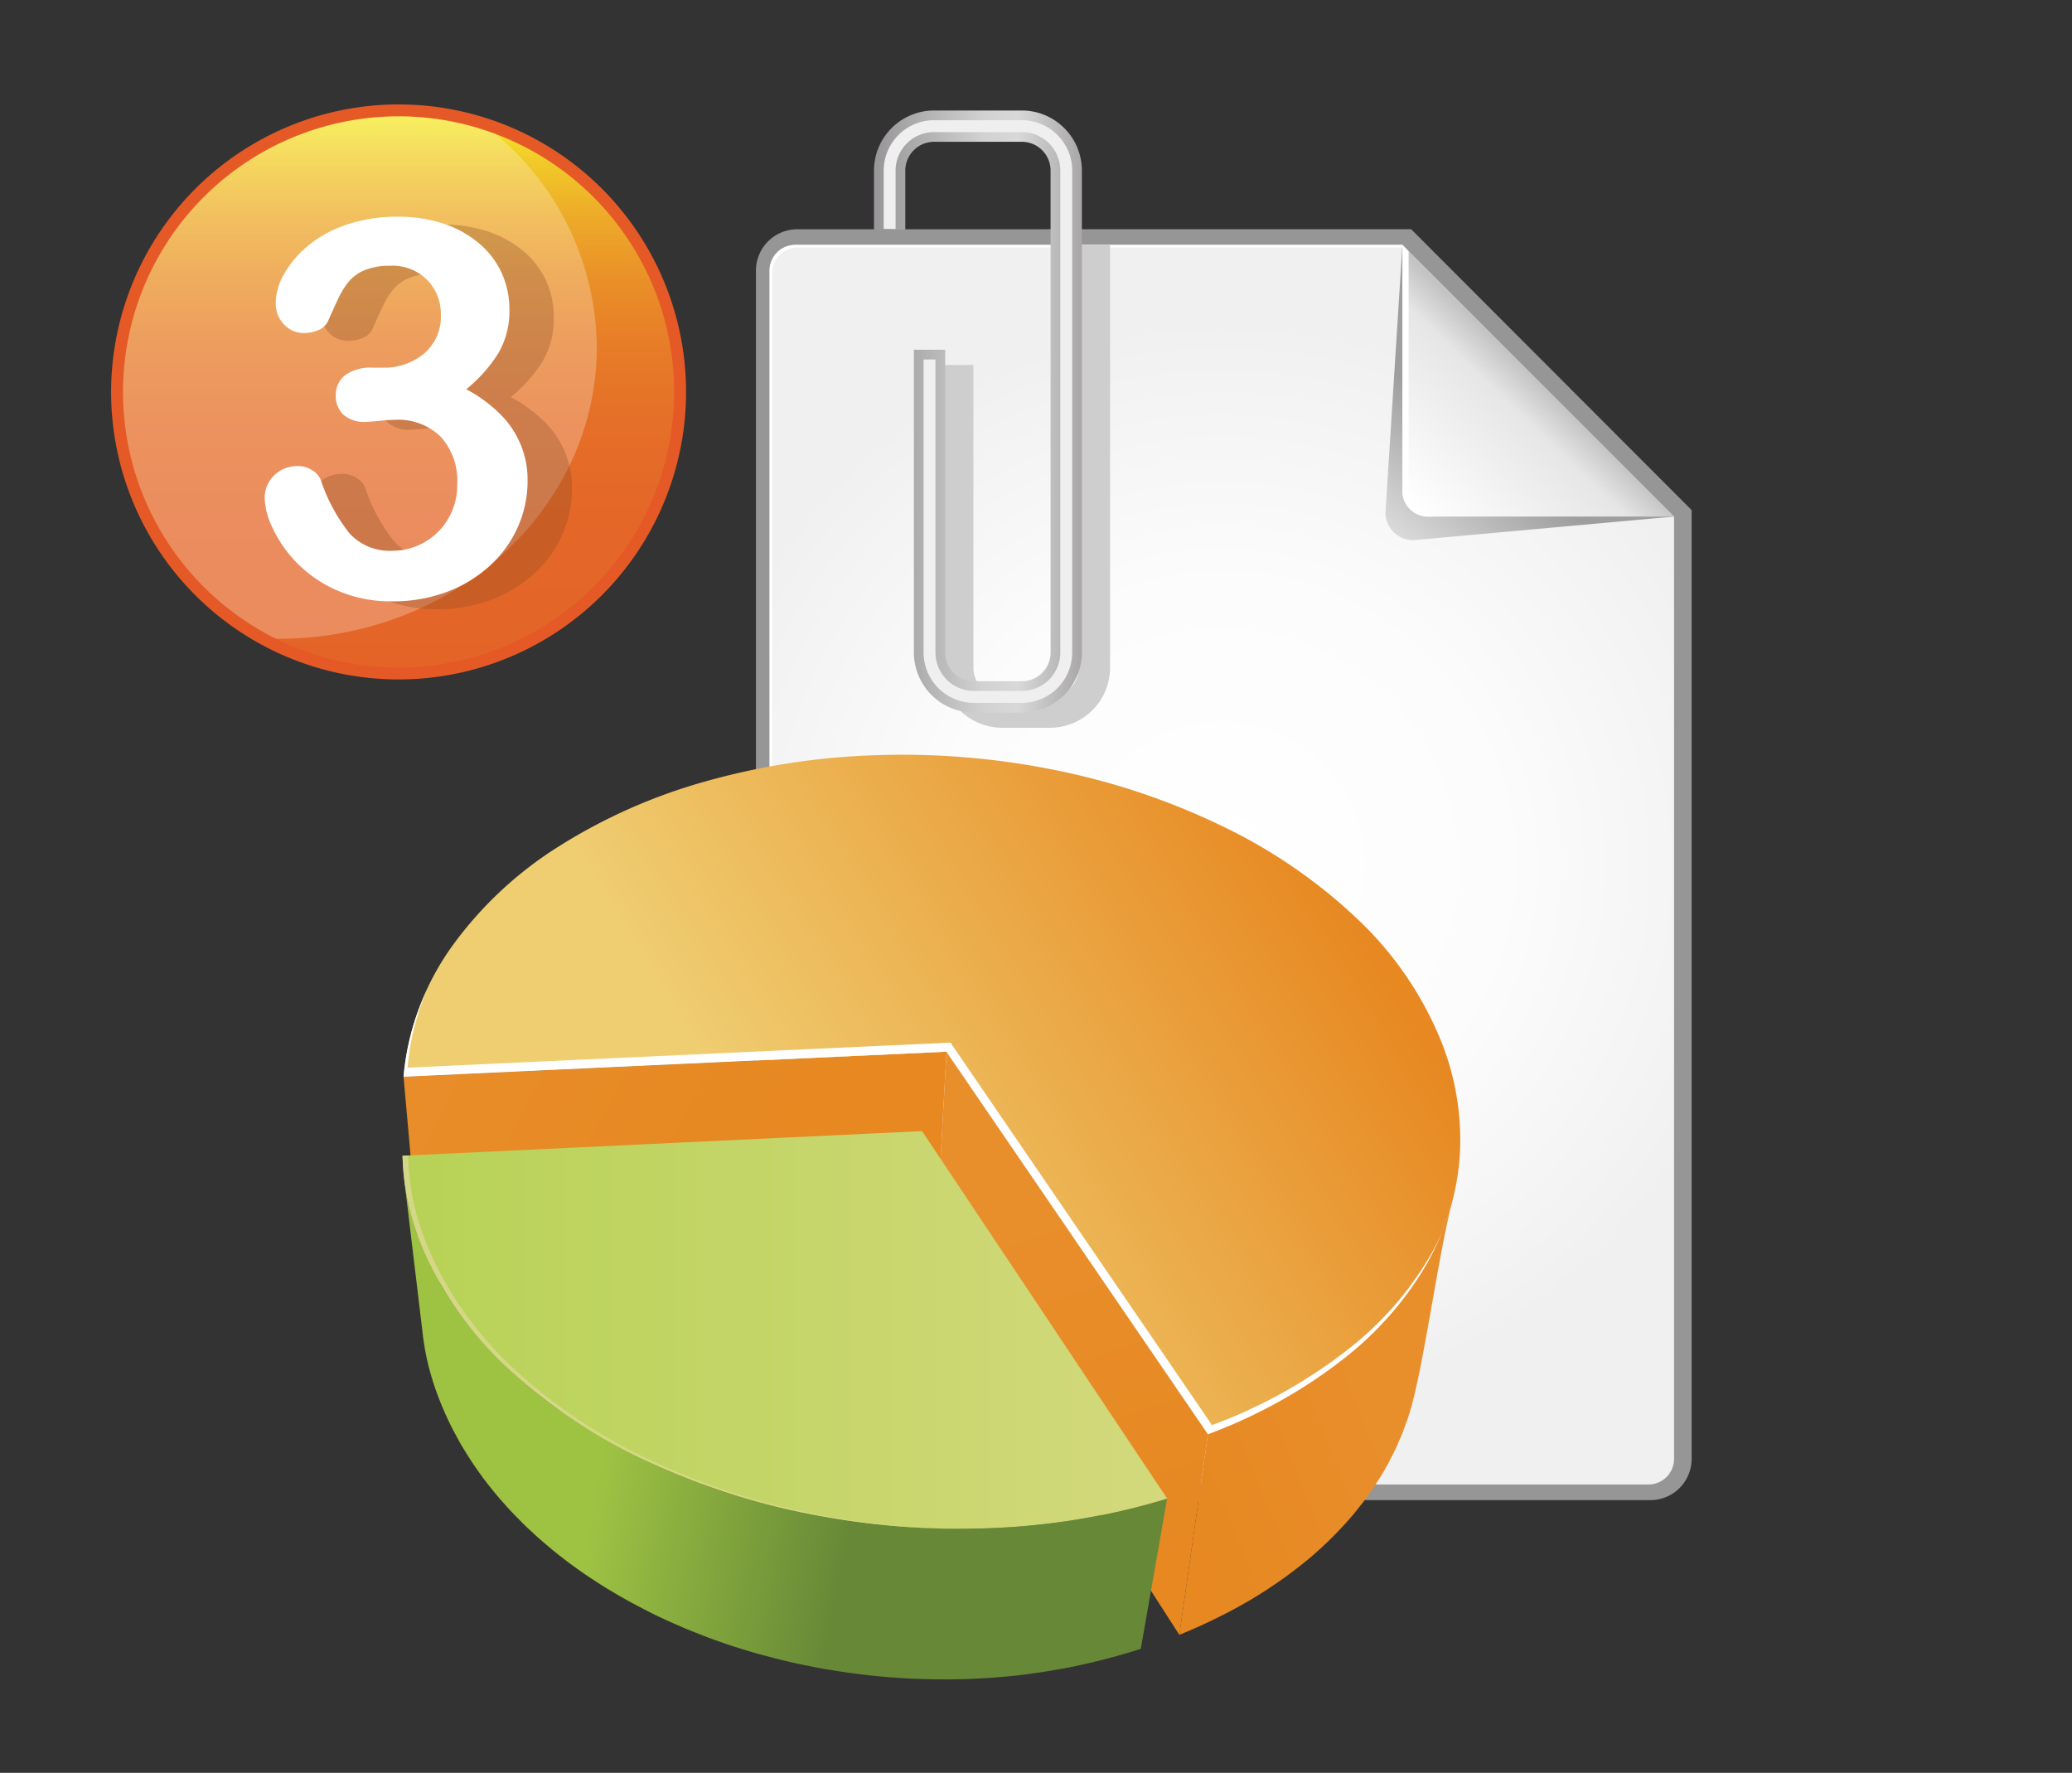
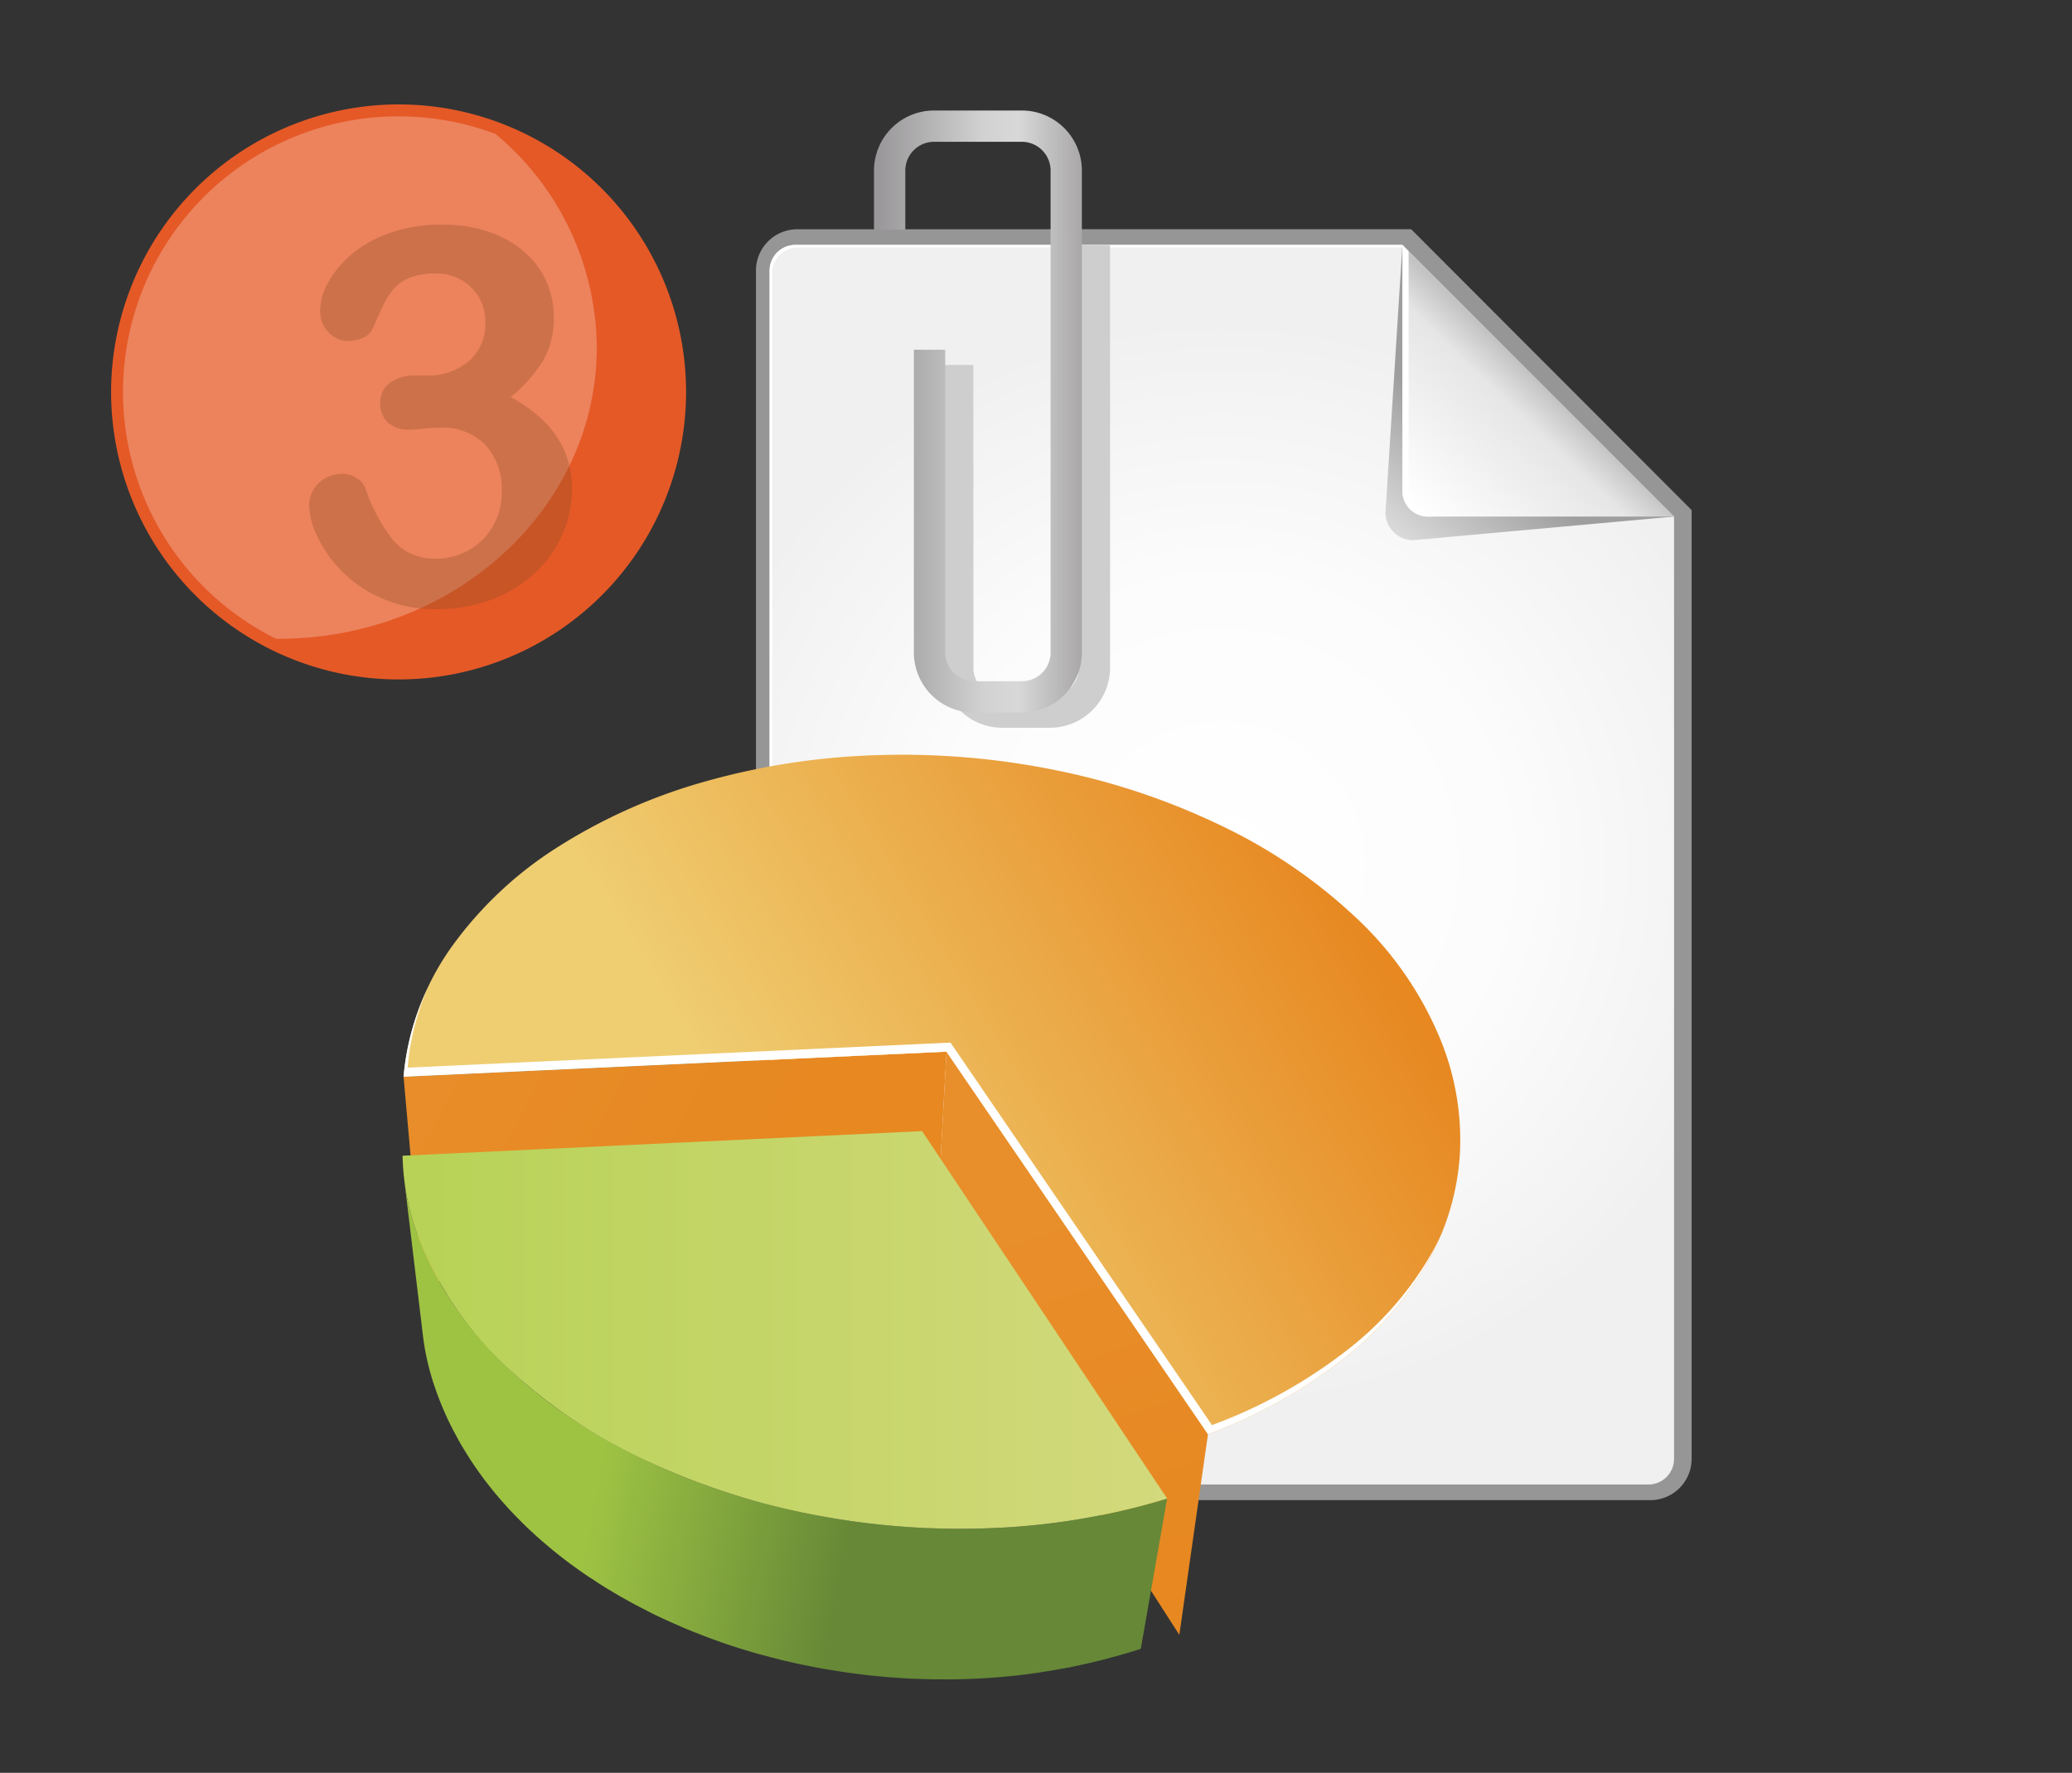
<svg xmlns="http://www.w3.org/2000/svg" xmlns:xlink="http://www.w3.org/1999/xlink" id="圖層_1" data-name="圖層 1" viewBox="0 0 175.333 150">
  <rect x="0" y="0" width="175.333" height="150" fill="#333333" stroke="none" />
  <defs>
    <radialGradient id="radial-gradient" cx="103.393" cy="73.165" r="45.904" gradientUnits="userSpaceOnUse">
      <stop offset="0.006" stop-color="#fff" />
      <stop offset="0.522" stop-color="#fcfcfc" />
      <stop offset="0.973" stop-color="#f1f1f1" />
      <stop offset="1" stop-color="#f0f0f0" />
    </radialGradient>
    <linearGradient id="linear-gradient" x1="125.698" y1="37.726" x2="117.743" y2="47.536" gradientUnits="userSpaceOnUse">
      <stop offset="0" stop-color="#9e9e9e" />
      <stop offset="1" stop-color="#e6e6e6" />
    </linearGradient>
    <linearGradient id="linear-gradient-2" x1="119.681" y1="43.16" x2="130.107" y2="32.278" gradientUnits="userSpaceOnUse">
      <stop offset="0" stop-color="#fff" />
      <stop offset="0.798" stop-color="#e6e6e6" />
      <stop offset="1" stop-color="#c4c4c4" />
    </linearGradient>
    <linearGradient id="未命名漸層_529" x1="73.958" y1="34.82" x2="91.55" y2="34.82" gradientUnits="userSpaceOnUse">
      <stop offset="0.017" stop-color="#999799" />
      <stop offset="0.531" stop-color="#d2d2d2" />
      <stop offset="0.694" stop-color="#d8d8d8" />
      <stop offset="1" stop-color="#a9a7a8" />
    </linearGradient>
    <linearGradient id="linear-gradient-3" x1="64.269" y1="102.069" x2="31.684" y2="85.031" gradientUnits="userSpaceOnUse">
      <stop offset="0" stop-color="#e78821" />
      <stop offset="1" stop-color="#e88e2b" />
    </linearGradient>
    <linearGradient id="linear-gradient-4" x1="97.465" y1="133.79" x2="86.724" y2="102.081" xlink:href="#linear-gradient-3" />
    <linearGradient id="linear-gradient-5" x1="51.409" y1="120.422" x2="73.131" y2="124.468" gradientUnits="userSpaceOnUse">
      <stop offset="0" stop-color="#9ec343" />
      <stop offset="1" stop-color="#668837" />
    </linearGradient>
    <linearGradient id="linear-gradient-6" x1="97.452" y1="125.653" x2="116.221" y2="118.031" xlink:href="#linear-gradient-3" />
    <linearGradient id="linear-gradient-7" x1="34.063" y1="112.529" x2="98.766" y2="112.529" gradientUnits="userSpaceOnUse">
      <stop offset="0" stop-color="#b7d256" />
      <stop offset="1" stop-color="#d3d97c" />
    </linearGradient>
    <linearGradient id="linear-gradient-8" x1="34.063" y1="113.57" x2="81.635" y2="113.57" gradientUnits="userSpaceOnUse">
      <stop offset="0" stop-color="#d5d788" />
      <stop offset="1" stop-color="#d3d97c" />
    </linearGradient>
    <linearGradient id="linear-gradient-9" x1="112.618" y1="73.875" x2="66.293" y2="102.105" gradientUnits="userSpaceOnUse">
      <stop offset="0" stop-color="#e78821" />
      <stop offset="1" stop-color="#efce72" />
    </linearGradient>
    <linearGradient id="linear-gradient-10" x1="33.728" y1="9.845" x2="33.728" y2="56.48" gradientUnits="userSpaceOnUse">
      <stop offset="0" stop-color="#f5e929" />
      <stop offset="0.078" stop-color="#f1cb29" />
      <stop offset="0.18" stop-color="#edab29" />
      <stop offset="0.29" stop-color="#ea9128" />
      <stop offset="0.412" stop-color="#e77d28" />
      <stop offset="0.549" stop-color="#e56f28" />
      <stop offset="0.717" stop-color="#e46728" />
      <stop offset="1" stop-color="#e46428" />
    </linearGradient>
  </defs>
  <title>img</title>
  <path d="M119.411,19.393,67.461,19.399a3.499,3.499,0,0,0-3.492,3.497V123.436a3.498,3.498,0,0,0,3.492,3.492h72.194a3.496,3.496,0,0,0,3.492-3.492v-80.276Z" style="fill:#969696" />
  <path d="M118.672,20.724H67.298a2.171,2.171,0,0,0-2.171,2.172V123.436a2.171,2.171,0,0,0,2.171,2.17h72.19a2.171,2.171,0,0,0,2.171-2.17V43.708Z" style="fill:url(#radial-gradient)" />
  <path d="M65.343,123.654V23.111a2.168,2.168,0,0,1,2.167-2.168h51.376l-.22-.219H67.293a2.172,2.172,0,0,0-2.171,2.172V123.436a2.16,2.16,0,0,0,.755,1.633A2.151,2.151,0,0,1,65.343,123.654Z" style="fill:#fff" />
  <path d="M119.572,45.707l22.087-1.999L118.672,20.724l-1.432,22.655A2.333,2.333,0,0,0,119.572,45.707Z" style="fill:url(#linear-gradient)" />
  <path d="M120.84,43.708H141.659L118.672,20.724V41.54A2.167,2.167,0,0,0,120.84,43.708Z" style="fill:url(#linear-gradient-2)" />
  <path d="M119.197,41.54V21.253l-.524-.529V41.54a2.167,2.167,0,0,0,2.167,2.168h.529A2.168,2.168,0,0,1,119.197,41.54Z" style="fill:#fff" />
  <path d="M84.8,61.575h4.057a5.086,5.086,0,0,0,5.079-5.081V20.724H91.286V56.495a2.435,2.435,0,0,1-2.43,2.433H84.8a2.436,2.436,0,0,1-2.431-2.433V30.878H79.718V56.495A5.086,5.086,0,0,0,84.8,61.575Z" style="fill:#cecece" />
  <path d="M86.472,9.349H79.038a5.086,5.086,0,0,0-5.081,5.081V19.439h2.65V14.43a2.435,2.435,0,0,1,2.431-2.432h7.434A2.434,2.434,0,0,1,88.901,14.43V55.209a2.433,2.433,0,0,1-2.429,2.432H82.414a2.435,2.435,0,0,1-2.431-2.432V29.59H77.334V55.209a5.086,5.086,0,0,0,5.079,5.082h4.058a5.086,5.086,0,0,0,5.078-5.082V14.43A5.086,5.086,0,0,0,86.472,9.349Z" style="fill:url(#未命名漸層_529)" />
-   <path d="M90.729,14.43a4.264,4.264,0,0,0-4.258-4.258H79.037A4.262,4.262,0,0,0,74.779,14.43V19.367h1.006V14.43a3.257,3.257,0,0,1,3.252-3.252h7.434a3.256,3.256,0,0,1,3.251,3.252V55.21a3.255,3.255,0,0,1-3.251,3.251H82.412a3.255,3.255,0,0,1-3.251-3.251V30.415H78.155V55.21a4.261,4.261,0,0,0,4.258,4.258h4.058a4.263,4.263,0,0,0,4.258-4.258Z" style="fill:#efefef" />
  <path d="M57.877,90.01c-5.406.253-10.89.501-15.248.705-4.378.204-7.612.352-8.48.391l1.546,17.38c.82-.045,3.874-.207,8.012-.429,4.116-.218,9.299-.492,14.416-.763,5.086-.273,10.108-.54,13.972-.747,3.851-.202,6.557-.344,7.048-.371l.95-17.191c-.519.024-3.379.156-7.442.344C68.564,89.515,63.258,89.763,57.877,90.01Z" style="fill:url(#linear-gradient-3)" />
  <path d="M90.189,103.751c-2.543-3.72-4.988-7.294-6.83-9.987-1.798-2.631-3.044-4.452-3.267-4.779l-.95,17.191c.214.327,1.38,2.146,3.071,4.774,1.726,2.691,4.018,6.257,6.394,9.957,2.447,3.812,4.991,7.769,7.054,10.987,2.119,3.295,3.709,5.766,4.136,6.433l2.422-16.976c-.459-.674-2.175-3.182-4.456-6.52C95.542,111.58,92.811,107.589,90.189,103.751Z" style="fill:url(#linear-gradient-4)" />
  <path d="M96.193,127.508c-.524.133-1.054.262-1.585.38-.165.036-.324.078-.493.109-.679.153-1.357.282-2.041.413-.143.02-.286.042-.429.069-.562.096-1.128.185-1.694.265-.296.044-.597.085-.9.124-.09.013-.181.025-.272.036-.488.058-.975.114-1.467.163-.107.007-.206.02-.313.027-.505.045-1.015.087-1.524.122-.651.042-1.305.075-1.954.1-.054,0-.108.004-.162.004-.571.02-1.142.025-1.717.033-.297,0-.6-.006-.9-.007-.352-.002-.709-.002-1.062-.015-.313-.005-.63-.018-.944-.033-.337-.011-.675-.024-1.012-.044-.318-.016-.64-.038-.957-.064-.337-.02-.671-.045-1.009-.074-.314-.022-.626-.051-.938-.087q-.5-.049-.999-.103c-.343-.04-.687-.084-1.028-.127-.318-.045-.635-.085-.952-.133-.337-.044-.671-.1-1.006-.154-.324-.053-.649-.102-.97-.162-.325-.058-.649-.116-.971-.183-.326-.062-.649-.124-.97-.193-.319-.067-.639-.133-.959-.205-.302-.071-.605-.142-.907-.213-.472-.113-.945-.234-1.414-.362-.22-.058-.441-.109-.66-.173-.682-.189-1.359-.387-2.029-.6h0c-.678-.211-1.349-.436-2.013-.669-.191-.069-.377-.144-.568-.213q-.694-.251-1.371-.518c-.253-.1-.506-.205-.76-.307-.351-.145-.698-.291-1.04-.44-.26-.116-.52-.231-.777-.347-.338-.153-.672-.311-1.004-.467-.248-.122-.492-.238-.733-.362-.337-.164-.67-.338-1-.511-.23-.122-.461-.242-.686-.36-.344-.189-.678-.38-1.015-.578-.205-.118-.414-.238-.616-.356-.352-.207-.696-.424-1.041-.641-.175-.109-.352-.218-.522-.329-.436-.285-.864-.58-1.285-.874-.07-.049-.147-.098-.213-.147-.491-.344-.971-.705-1.44-1.065-.13-.1-.257-.211-.386-.313-.329-.264-.659-.529-.978-.799-.174-.146-.339-.296-.506-.445-.264-.231-.528-.46-.777-.698-.172-.16-.336-.316-.501-.476-.239-.231-.473-.463-.706-.698-.163-.169-.324-.336-.483-.509-.223-.234-.443-.472-.655-.714-.15-.171-.3-.344-.448-.512-.212-.249-.419-.503-.621-.752-.138-.176-.274-.342-.409-.518q-.289-.379-.565-.769c-.124-.173-.248-.345-.373-.525-.183-.265-.355-.538-.528-.807-.11-.171-.223-.338-.328-.511-.181-.3-.349-.607-.523-.912-.081-.143-.169-.291-.248-.44-.243-.456-.471-.914-.685-1.379-.269-.582-.507-1.149-.72-1.712-.213-.556-.396-1.107-.553-1.65-.162-.549-.293-1.087-.405-1.628-.109-.543-.197-1.081-.262-1.628q.785,6.558,1.572,13.12c.066.547.151,1.085.257,1.623.111.543.238,1.083.392,1.623.154.547.332,1.094.536,1.652.2.558.432,1.125.688,1.706q.305.692.655,1.368c.073.146.154.289.234.436.164.309.325.609.498.907.101.167.204.333.306.5.169.271.333.545.51.809.114.176.231.345.345.514.179.262.36.516.545.769.052.071.095.142.147.209.076.1.156.196.234.3.195.251.392.502.594.754q.203.248.416.496c.203.245.416.483.63.718.148.169.294.331.447.494q.332.351.68.699c.154.158.303.311.46.464.055.049.104.103.159.156.191.186.393.364.59.547.125.114.243.229.366.34.03.029.066.055.1.084.304.273.619.54.935.801.116.098.231.2.352.296.441.358.893.712,1.357,1.056.055.044.112.082.167.12.41.302.824.598,1.248.885.149.104.306.205.46.302.333.22.673.443,1.012.656l.142.089c.135.087.28.165.419.249.32.193.642.385.97.571.215.118.423.24.64.356.312.173.627.34.945.505.226.118.455.236.682.353.156.076.308.154.462.233.161.08.329.154.486.231.244.111.484.227.727.336.326.143.652.289.982.429.154.067.305.14.464.204.079.035.164.066.246.1.428.173.858.342,1.29.511.141.051.274.109.414.156a.832.832,0,0,0,.117.042c.622.233,1.249.452,1.888.663h.004c.626.205,1.262.396,1.899.582.051.013.098.031.149.044.157.045.317.084.477.127.438.116.879.236,1.319.345.101.024.195.055.295.082.186.044.375.082.561.127.297.067.595.138.894.2.114.029.23.055.35.076.184.04.377.071.562.111.185.034.371.08.558.114.117.027.236.044.354.06.115.024.231.047.35.069.183.033.371.06.557.087.313.055.623.105.937.153.115.015.234.04.348.055.188.027.376.049.562.069.315.046.635.089.951.125.119.013.232.029.348.044.199.024.394.036.596.055.289.031.579.058.87.085.108.009.213.022.32.029.216.018.432.025.648.044.292.018.582.04.872.056.093.002.184.013.273.016.235.011.466.013.7.024.291.009.583.02.873.029.077,0,.154.004.23.005.251.004.501,0,.752.004.286,0,.575.005.862,0h.19c.282-.004.567-.009.849-.015.188-.007.374-.015.561-.02.055-.004.112-.004.165-.004.042-.002.085-.002.127-.007.283-.015.569-.027.852-.042.282-.016.569-.038.851-.058.324-.024.651-.051.979-.082.153-.011.303-.027.458-.044.091-.007.184-.018.276-.029.083-.007.161-.013.244-.02.325-.04.647-.078.974-.124.06-.005.12-.011.183-.02.025-.004.054-.007.078-.011.052-.007.099-.013.152-.024.185-.024.368-.049.556-.076.101-.015.201-.036.303-.051.536-.08,1.07-.171,1.606-.273.092-.015.186-.027.282-.047.033-.006.065-.013.096-.02.054-.013.11-.016.164-.025.591-.12,1.178-.249,1.759-.382.051-.013.099-.02.148-.029.109-.027.222-.056.333-.087.288-.069.578-.136.864-.211.209-.053.417-.111.624-.173.103-.025.209-.049.311-.076.073-.024.145-.045.217-.065.632-.182,1.261-.362,1.884-.567l2.227-12.717c-.66.202-1.323.385-1.989.563C96.582,127.408,96.388,127.457,96.193,127.508Z" style="fill:url(#linear-gradient-5)" />
-   <path d="M122.46,103.104c-.052.143-.11.285-.164.431-.114.314-.23.625-.359.934-.077.185-.162.367-.245.551-.122.269-.248.542-.379.809-.095.193-.198.381-.301.571-.143.273-.291.545-.447.81-.084.142-.173.287-.258.429-.195.318-.402.634-.613.947-.071.109-.14.218-.217.323-.29.411-.594.82-.91,1.221-.071.087-.146.169-.213.254q-.389.48-.804.947c-.118.131-.234.256-.353.387-.258.278-.526.556-.799.832-.118.116-.234.234-.356.351-.381.367-.772.732-1.179,1.09-.02.018-.035.031-.054.047-.425.371-.871.734-1.328,1.092-.139.109-.284.216-.425.323-.331.253-.667.501-1.016.745-.166.116-.333.233-.504.349-.367.251-.746.5-1.127.741-.139.091-.276.18-.417.267-.528.327-1.067.64-1.625.949-.135.074-.274.147-.41.214-.438.244-.884.474-1.338.701-.197.095-.393.191-.591.287-.43.204-.868.403-1.316.609-.188.08-.373.164-.563.247-.631.267-1.27.532-1.931.785l-2.422,16.976c.621-.249,1.222-.512,1.815-.779.184-.085.364-.167.542-.251.419-.2.833-.398,1.24-.607.185-.091.37-.189.556-.282.433-.227.858-.462,1.276-.7.124-.071.253-.136.376-.211.036-.024.075-.04.112-.062.491-.289.969-.591,1.436-.89.028-.018.059-.036.089-.055.095-.058.183-.129.277-.191.375-.245.741-.5,1.099-.754.16-.113.313-.231.47-.344q.496-.368.972-.747c.132-.107.268-.207.402-.318.057-.051.124-.102.184-.147.369-.309.73-.623,1.079-.947.015-.013.033-.025.045-.038.392-.356.768-.721,1.136-1.094.04-.038.082-.076.124-.122.07-.073.138-.151.209-.225q.397-.409.769-.829c.112-.129.225-.253.332-.381.073-.084.149-.167.22-.249.194-.234.378-.471.564-.712.063-.076.127-.155.19-.236.31-.409.605-.812.884-1.23.066-.093.128-.2.192-.294.212-.322.419-.649.612-.98.037-.06.079-.122.115-.18.04-.073.074-.142.115-.216.068-.124.145-.244.212-.367.086-.156.157-.309.237-.467.099-.187.191-.373.285-.558.038-.082.083-.158.123-.244.089-.183.162-.373.245-.567.083-.18.165-.365.241-.551.023-.053.049-.105.071-.16.103-.254.187-.514.279-.763.055-.149.114-.294.161-.44.012-.035.024-.062.034-.091.143-.436.275-.869.391-1.307,1.124-4.265,2.253-12.78,3.376-17.042C122.76,102.169,122.615,102.637,122.46,103.104Z" style="fill:url(#linear-gradient-6)" />
  <path d="M87.559,109.992c-2.376-3.56-4.671-6.998-6.404-9.6-1.698-2.544-2.887-4.329-3.13-4.687L34.063,97.787c.021.741.072,1.456.162,2.17a19.73,19.73,0,0,0,.385,2.128,20.754,20.754,0,0,0,.63,2.148c.257.725.559,1.47.91,2.228a30.565,30.565,0,0,0,7.234,9.68,45.293,45.293,0,0,0,11.523,7.554,60.091,60.091,0,0,0,14.582,4.588,65.294,65.294,0,0,0,15.986.932q1.706-.112,3.401-.323,1.693-.21,3.362-.514,1.666-.305,3.299-.701c1.089-.263,2.162-.56,3.228-.885-.444-.66-2.039-3.055-4.159-6.228C92.542,117.468,90.004,113.659,87.559,109.992Z" style="fill:url(#linear-gradient-7)" />
-   <path d="M69.958,128.284A60.132,60.132,0,0,1,55.374,123.695a45.295,45.295,0,0,1-11.521-7.554,30.59,30.59,0,0,1-7.234-9.68c-.353-.758-.652-1.503-.909-2.228a20.361,20.361,0,0,1-.631-2.148,20.947,20.947,0,0,1-.387-2.128c-.088-.714-.14-1.428-.158-2.17h-.47c.021.741.072,1.456.162,2.17a19.73,19.73,0,0,0,.385,2.128,20.754,20.754,0,0,0,.63,2.148c.257.725.559,1.47.91,2.228a30.565,30.565,0,0,0,7.234,9.68,45.293,45.293,0,0,0,11.523,7.554,60.091,60.091,0,0,0,14.582,4.588,65.102,65.102,0,0,0,12.145,1.069A65.344,65.344,0,0,1,69.958,128.284Z" style="fill:url(#linear-gradient-8)" />
  <path d="M121.989,88.198a29.409,29.409,0,0,0-7.27-10.578,44.552,44.552,0,0,0-11.268-7.707,58.966,58.966,0,0,0-13.805-4.683,65.14,65.14,0,0,0-15.411-1.336,60.053,60.053,0,0,0-14.649,2.253,46.828,46.828,0,0,0-12.308,5.473A32.298,32.298,0,0,0,38.274,80.033a22.344,22.344,0,0,0-4.125,11.072c.868-.038,4.102-.187,8.48-.391,4.359-.204,9.842-.453,15.248-.705,5.381-.247,10.687-.494,14.772-.681,4.063-.187,6.924-.32,7.442-.344.223.327,1.469,2.148,3.267,4.779,1.842,2.693,4.287,6.267,6.83,9.987,2.622,3.838,5.352,7.829,7.575,11.078,2.281,3.338,3.997,5.846,4.456,6.52a42.774,42.774,0,0,0,11.537-6.431,27.929,27.929,0,0,0,7.104-8.21,21.216,21.216,0,0,0,2.679-9.139A22.404,22.404,0,0,0,121.989,88.198Z" style="fill:url(#linear-gradient-9)" />
  <path d="M121.201,105.939a27.867,27.867,0,0,1-7.104,8.212,42.585,42.585,0,0,1-11.538,6.429c-.459-.676-2.178-3.184-4.456-6.522-2.222-3.247-4.951-7.238-7.578-11.076-2.539-3.716-4.986-7.294-6.826-9.982-1.797-2.633-3.044-4.454-3.267-4.785-.521.024-3.379.158-7.444.344-4.082.187-9.392.436-14.771.683-5.405.249-10.889.503-15.248.703-4.379.205-7.611.351-8.48.396a21.416,21.416,0,0,1,1.675-6.675,21.539,21.539,0,0,0-2.015,7.438c.868-.038,4.102-.187,8.48-.391,4.359-.204,9.842-.453,15.248-.705,5.381-.247,10.687-.494,14.772-.681,4.063-.187,6.924-.32,7.442-.344.223.327,1.469,2.148,3.267,4.779,1.842,2.693,4.287,6.267,6.83,9.987,2.622,3.838,5.352,7.829,7.575,11.078,2.281,3.338,3.997,5.846,4.456,6.52a42.774,42.774,0,0,0,11.537-6.431,27.929,27.929,0,0,0,7.104-8.21,22.578,22.578,0,0,0,1.107-2.302C121.731,104.922,121.48,105.434,121.201,105.939Z" style="fill:#fff" />
  <path d="M9.401,33.166A24.327,24.327,0,1,0,33.727,8.834,24.356,24.356,0,0,0,9.401,33.166Z" style="fill:#e55927" />
-   <path d="M57.046,33.166A23.317,23.317,0,1,1,33.727,9.845,23.317,23.317,0,0,1,57.046,33.166Z" style="fill:url(#linear-gradient-10)" />
  <path d="M9.291,32.495A23.522,23.522,0,1,0,32.82,8.971,23.529,23.529,0,0,0,9.291,32.495Z" style="fill:none" />
  <g style="opacity:0.25">
    <path d="M50.5,29.378a23.7,23.7,0,0,0-8.576-18.047,23.319,23.319,0,0,0-18.583,42.709c.081.001.162.006.243.006C38.449,54.045,50.5,43,50.5,29.378Z" style="fill:#fff" />
  </g>
  <g style="opacity:0.32">
    <path d="M36.176,31.775a5.292,5.292,0,0,0,3.443-1.174A4.086,4.086,0,0,0,41.064,27.234a4.025,4.025,0,0,0-1.151-2.878,4.095,4.095,0,0,0-3.106-1.206,5.559,5.559,0,0,0-2.184.37,3.511,3.511,0,0,0-1.357.978,7.333,7.333,0,0,0-.945,1.563q-.446.957-.815,1.804a1.53,1.53,0,0,1-.782.717,3.082,3.082,0,0,1-1.304.261,2.253,2.253,0,0,1-1.597-.706,2.499,2.499,0,0,1-.728-1.88,4.967,4.967,0,0,1,.684-2.378,8.675,8.675,0,0,1,1.999-2.379,10.072,10.072,0,0,1,3.27-1.814,13.157,13.157,0,0,1,4.366-.684,12.176,12.176,0,0,1,3.845.575,8.999,8.999,0,0,1,3.02,1.662,7.181,7.181,0,0,1,1.933,2.52,7.367,7.367,0,0,1,.652,3.085,7.033,7.033,0,0,1-.945,3.726,12.567,12.567,0,0,1-2.705,3.03,11.981,11.981,0,0,1,2.856,2.086,7.792,7.792,0,0,1,2.335,5.669,9.596,9.596,0,0,1-.793,3.823,9.763,9.763,0,0,1-2.335,3.292,11.134,11.134,0,0,1-3.66,2.259,12.945,12.945,0,0,1-4.681.814,11.218,11.218,0,0,1-4.671-.934A10.75,10.75,0,0,1,28.867,48.273a10.634,10.634,0,0,1-2.021-2.899,6.3,6.3,0,0,1-.684-2.477,2.667,2.667,0,0,1,.814-2.031,2.842,2.842,0,0,1,2.031-.771,2.165,2.165,0,0,1,1.173.358,1.696,1.696,0,0,1,.739.858,14.617,14.617,0,0,0,2.422,4.485A4.594,4.594,0,0,0,36.98,47.263a5.464,5.464,0,0,0,2.596-.663A5.408,5.408,0,0,0,41.64,44.634a5.572,5.572,0,0,0,.815-3.02A5.512,5.512,0,0,0,41.064,37.628a5.114,5.114,0,0,0-3.867-1.444q-.434,0-1.347.087-.913.088-1.173.087A2.634,2.634,0,0,1,32.831,35.76a2.139,2.139,0,0,1-.652-1.661,2.07,2.07,0,0,1,.782-1.684,3.605,3.605,0,0,1,2.324-.641Z" style="fill:#894b23" />
  </g>
-   <path d="M32.415,31.112a5.292,5.292,0,0,0,3.443-1.174,4.086,4.086,0,0,0,1.444-3.367,4.025,4.025,0,0,0-1.151-2.878,4.095,4.095,0,0,0-3.106-1.206,5.559,5.559,0,0,0-2.184.37,3.511,3.511,0,0,0-1.357.978,7.334,7.334,0,0,0-.945,1.563q-.446.957-.815,1.804a1.53,1.53,0,0,1-.782.717,3.082,3.082,0,0,1-1.304.261,2.253,2.253,0,0,1-1.597-.706A2.499,2.499,0,0,1,23.335,25.593a4.967,4.967,0,0,1,.684-2.378,8.674,8.674,0,0,1,1.999-2.379,10.072,10.072,0,0,1,3.27-1.814,13.157,13.157,0,0,1,4.366-.684,12.176,12.176,0,0,1,3.845.575,8.999,8.999,0,0,1,3.02,1.662,7.181,7.181,0,0,1,1.933,2.52,7.367,7.367,0,0,1,.652,3.085,7.033,7.033,0,0,1-.945,3.726,12.567,12.567,0,0,1-2.705,3.03,11.981,11.981,0,0,1,2.856,2.086,7.792,7.792,0,0,1,2.335,5.669,9.596,9.596,0,0,1-.793,3.823,9.763,9.763,0,0,1-2.335,3.292,11.134,11.134,0,0,1-3.66,2.259,12.945,12.945,0,0,1-4.681.814,11.218,11.218,0,0,1-4.671-.934,10.75,10.75,0,0,1-3.399-2.336A10.634,10.634,0,0,1,23.085,44.71a6.3,6.3,0,0,1-.684-2.477,2.667,2.667,0,0,1,.814-2.031,2.842,2.842,0,0,1,2.031-.771,2.165,2.165,0,0,1,1.173.358,1.696,1.696,0,0,1,.739.858,14.617,14.617,0,0,0,2.422,4.485,4.594,4.594,0,0,0,3.638,1.467,5.464,5.464,0,0,0,2.596-.663,5.408,5.408,0,0,0,2.063-1.966,5.571,5.571,0,0,0,.815-3.02,5.512,5.512,0,0,0-1.391-3.986A5.114,5.114,0,0,0,33.436,35.521q-.434,0-1.347.087-.913.088-1.173.087a2.634,2.634,0,0,1-1.847-.598,2.139,2.139,0,0,1-.652-1.661,2.07,2.07,0,0,1,.782-1.684,3.605,3.605,0,0,1,2.324-.641Z" style="fill:#fff" />
</svg>